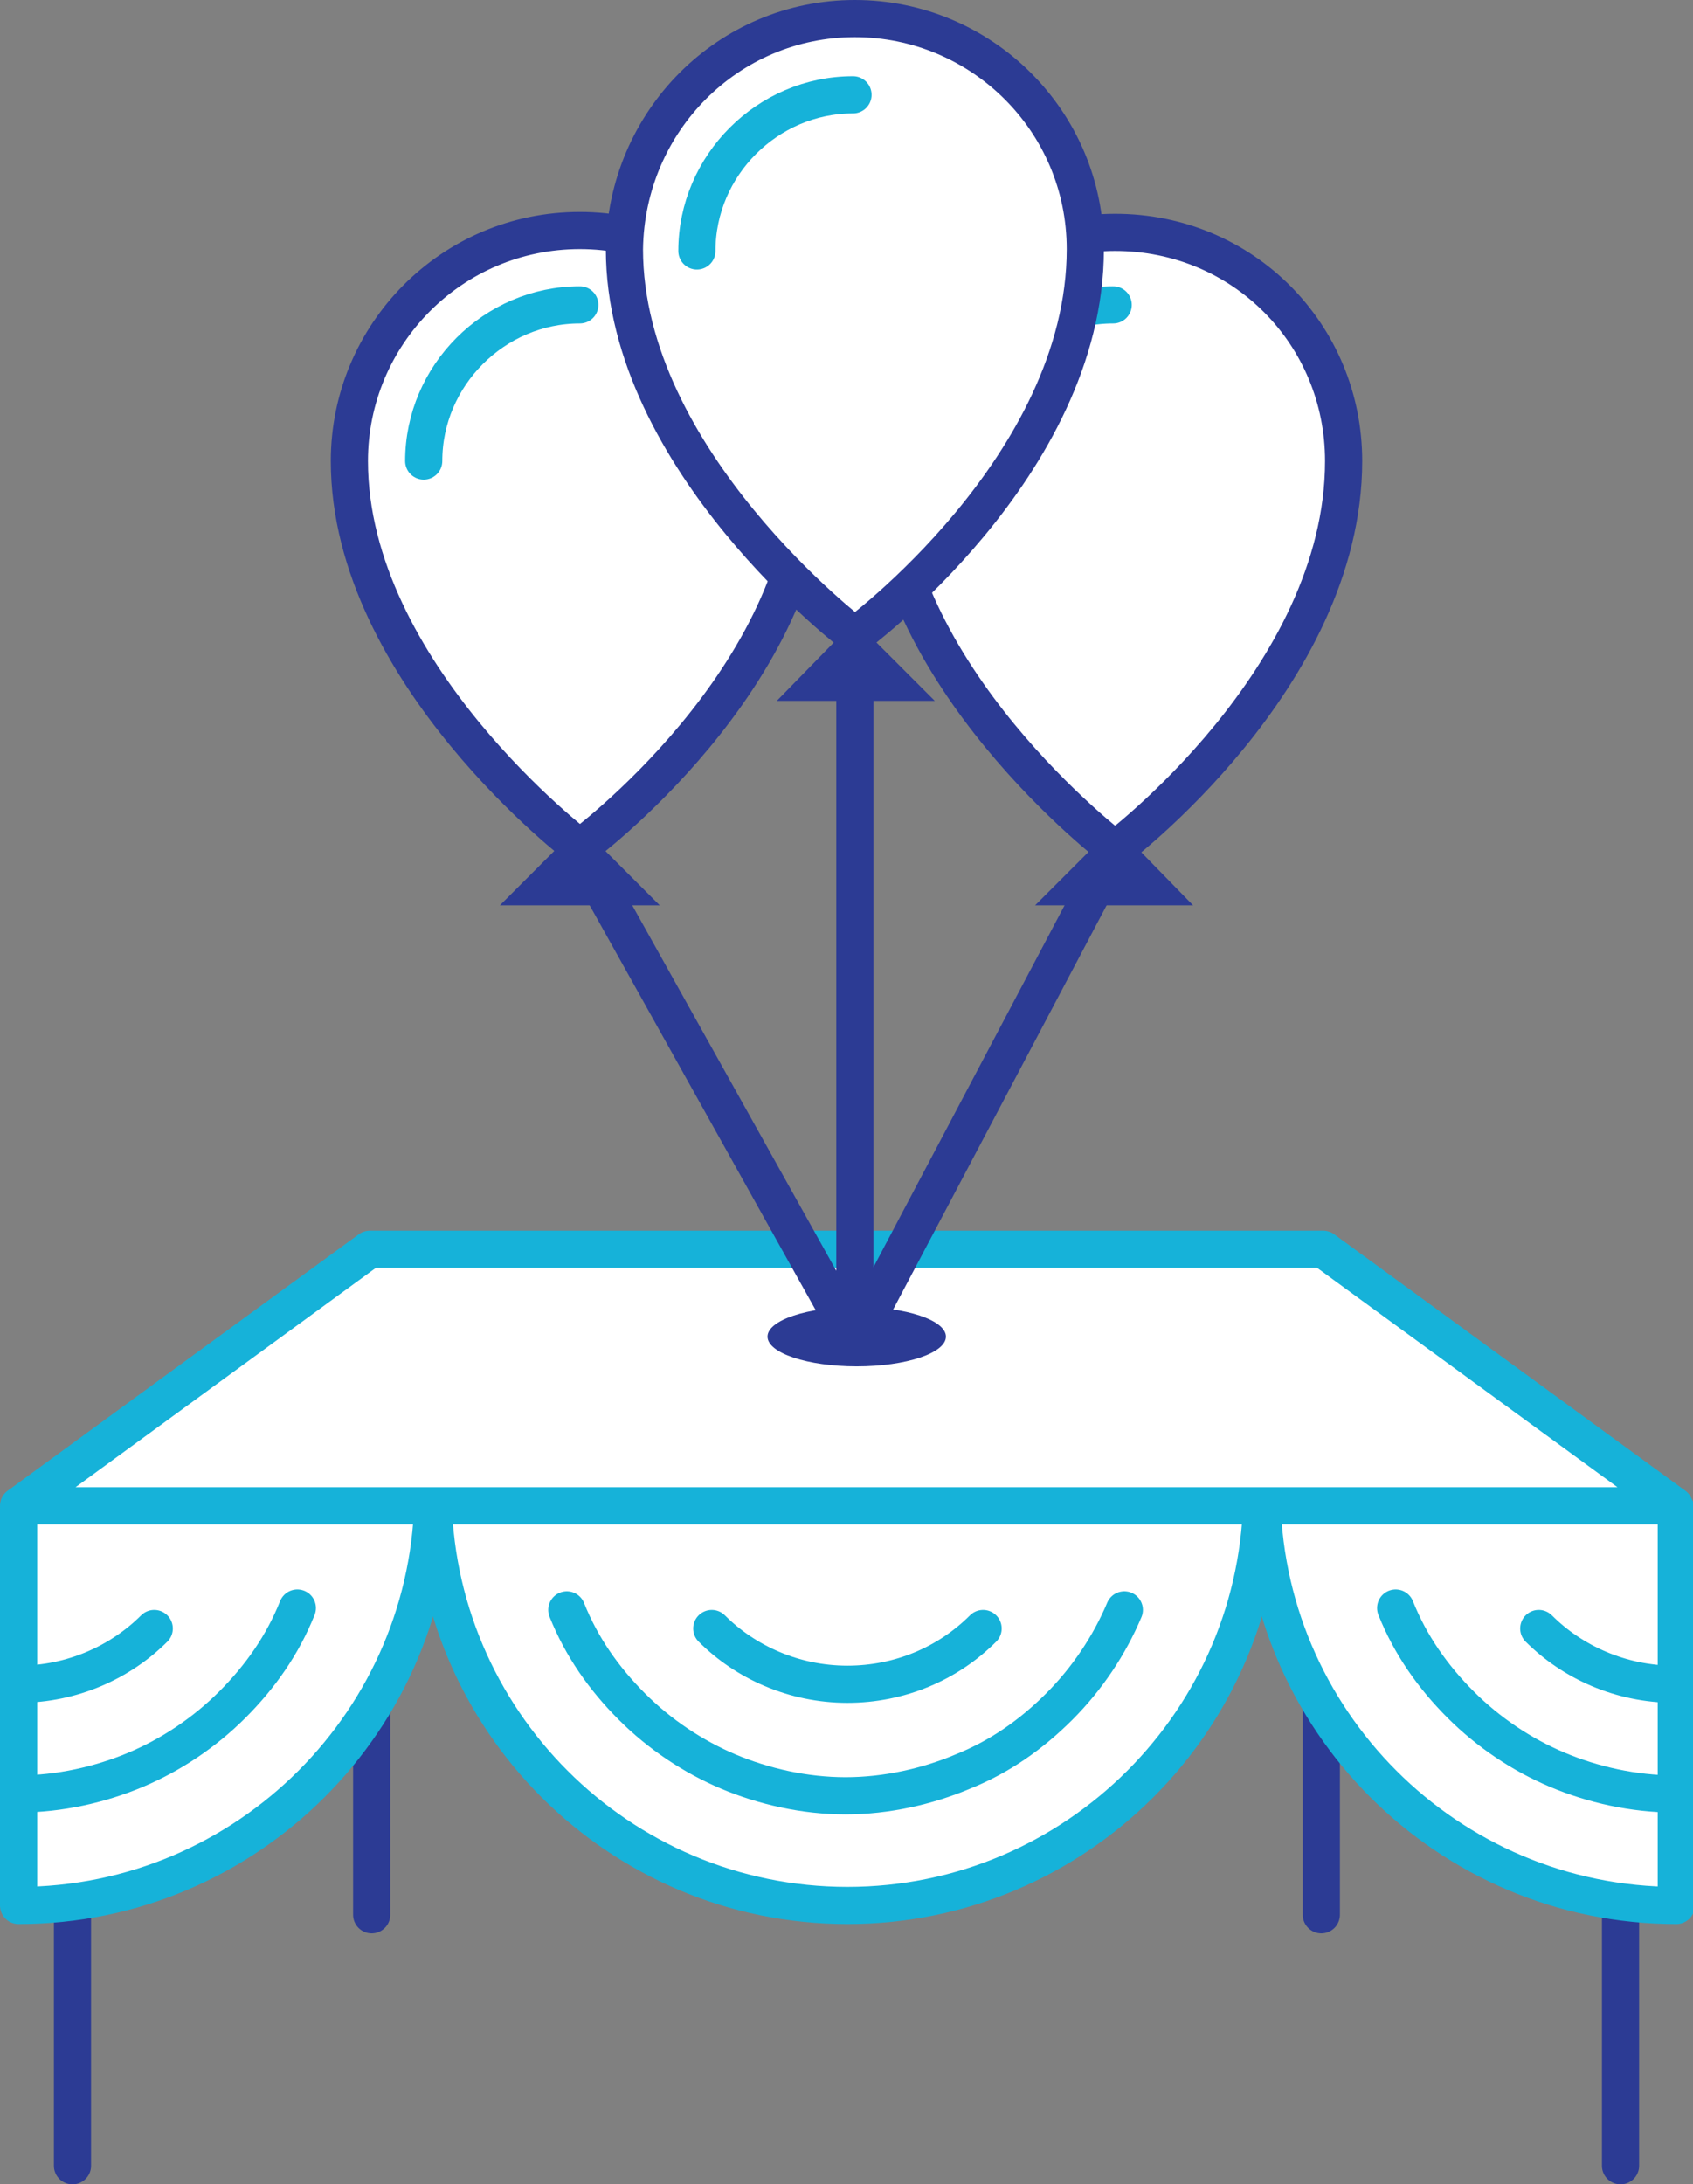
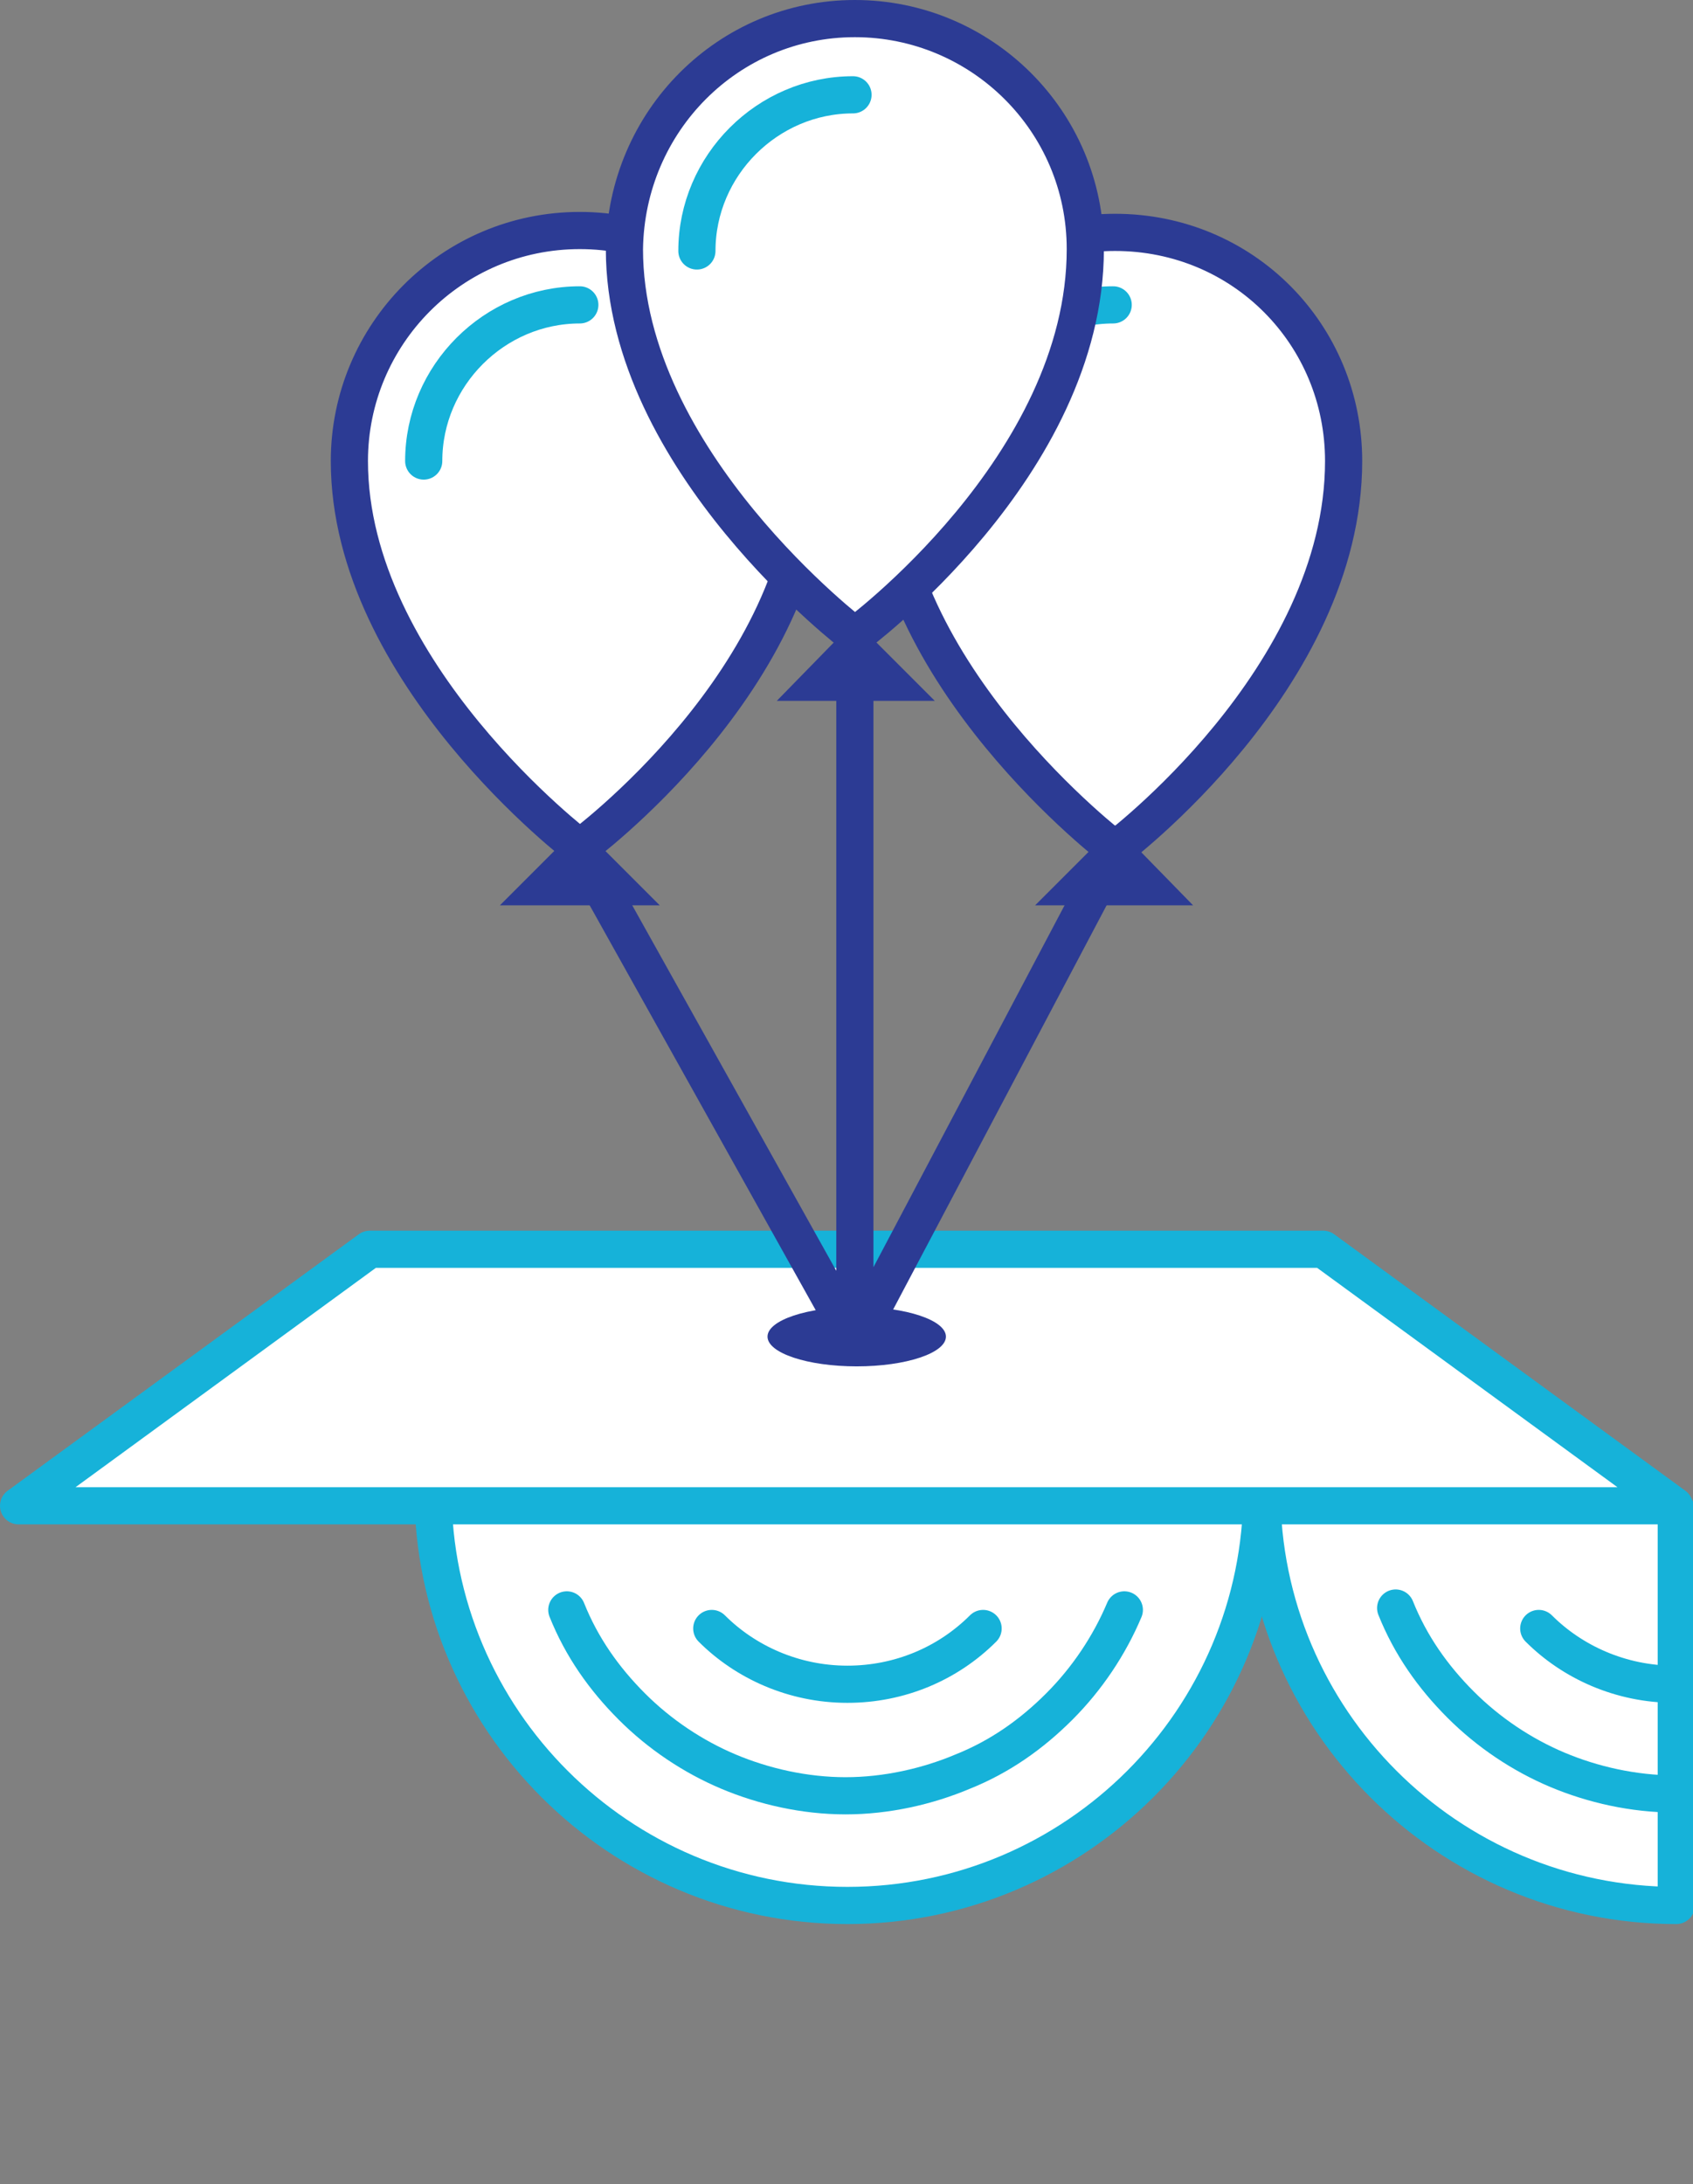
<svg xmlns="http://www.w3.org/2000/svg" id="Layer_1" viewBox="0 0 91.1 117.5">
  <rect x="0" y="0" width="91.1" height="117.5" fill="#808080" stroke="none" />
  <style>.st0{fill:#FFF;stroke:#2c3b94;stroke-width:2;stroke-miterlimit:10}.st0,.st1{stroke-linecap:round}.st1{stroke:#16b2d9;stroke-linejoin:round}.st1,.st2{fill:#FFF;stroke-width:2;stroke-miterlimit:10}.st2{stroke:#2c3b94}.st3{fill:#2c3b94}</style>
-   <path class="st0" d="M3.9 102.4v14.1M87.2 102.4v14.1M71.1 103V87.6M20 87.6V103" />
  <path class="st1" d="M67.9 80.2c0 12.3-10 22.3-22.3 22.3s-22.3-10-22.3-22.3" />
  <path class="st1" d="M60.5 86.6c-.8 1.9-2 3.7-3.5 5.2s-3.2 2.7-5.2 3.5c-1.9.8-4.1 1.3-6.3 1.3s-4.4-.5-6.3-1.3c-1.9-.8-3.7-2-5.2-3.5s-2.7-3.2-3.5-5.2" />
  <path class="st1" d="M52.9 87.6c-1.9 1.9-4.5 3-7.3 3-2.9 0-5.5-1.2-7.3-3M67.9 80.2c0 12.3 10 22.3 22.3 22.3V81.2" />
  <path class="st1" d="M90.1 96.5c-2.2 0-4.4-.5-6.3-1.3-1.9-.8-3.7-2-5.2-3.5s-2.7-3.2-3.5-5.2M90.1 90.6c-2.9 0-5.5-1.2-7.3-3" />
  <g>
-     <path class="st1" d="M23.3 80.2c0 12.3-10 22.3-22.3 22.3V81.2" />
-     <path class="st1" d="M1 96.5c2.2 0 4.4-.5 6.3-1.3 1.9-.8 3.7-2 5.2-3.5s2.7-3.2 3.5-5.2M1 90.6c2.9 0 5.5-1.2 7.3-3" />
-   </g>
+     </g>
  <path class="st1" d="M90.1 81H1l18.9-13.8h51.3z" />
  <g>
    <path class="st2" d="M46 34.2v38M60 45.7L46 72.2M72.3 24.8C72.3 36.5 60 45.7 60 45.7s-12.4-9.4-12.4-20.8c0-6.8 5.5-12.4 12.4-12.4S72.3 18 72.3 24.8zM31.2 45.7L46 72.2M43.6 24.8c0 11.7-12.4 20.8-12.4 20.8s-12.4-9.4-12.4-20.8c0-6.8 5.5-12.4 12.4-12.4S43.6 18 43.6 24.8z" />
    <path class="st1" d="M22.8 24.8c0-4.6 3.8-8.4 8.4-8.4M51.5 24.8c0-4.6 3.8-8.4 8.4-8.4" />
    <path class="st2" d="M58.4 13.4C58.4 25.1 46 34.2 46 34.2s-12.4-9.4-12.4-20.8C33.7 6.5 39.2 1 46 1s12.4 5.5 12.4 12.4z" />
    <path class="st3" d="M41.8 37.7l4.2-4.3 4.3 4.3zM55.7 48.7l4.3-4.3 4.2 4.3zM26.9 48.7l4.3-4.3 4.3 4.3z" />
    <path class="st1" d="M37.5 13.5c0-4.6 3.8-8.4 8.4-8.4" />
  </g>
  <ellipse class="st3" cx="46.1" cy="71.9" rx="4.8" ry="1.6" />
</svg>